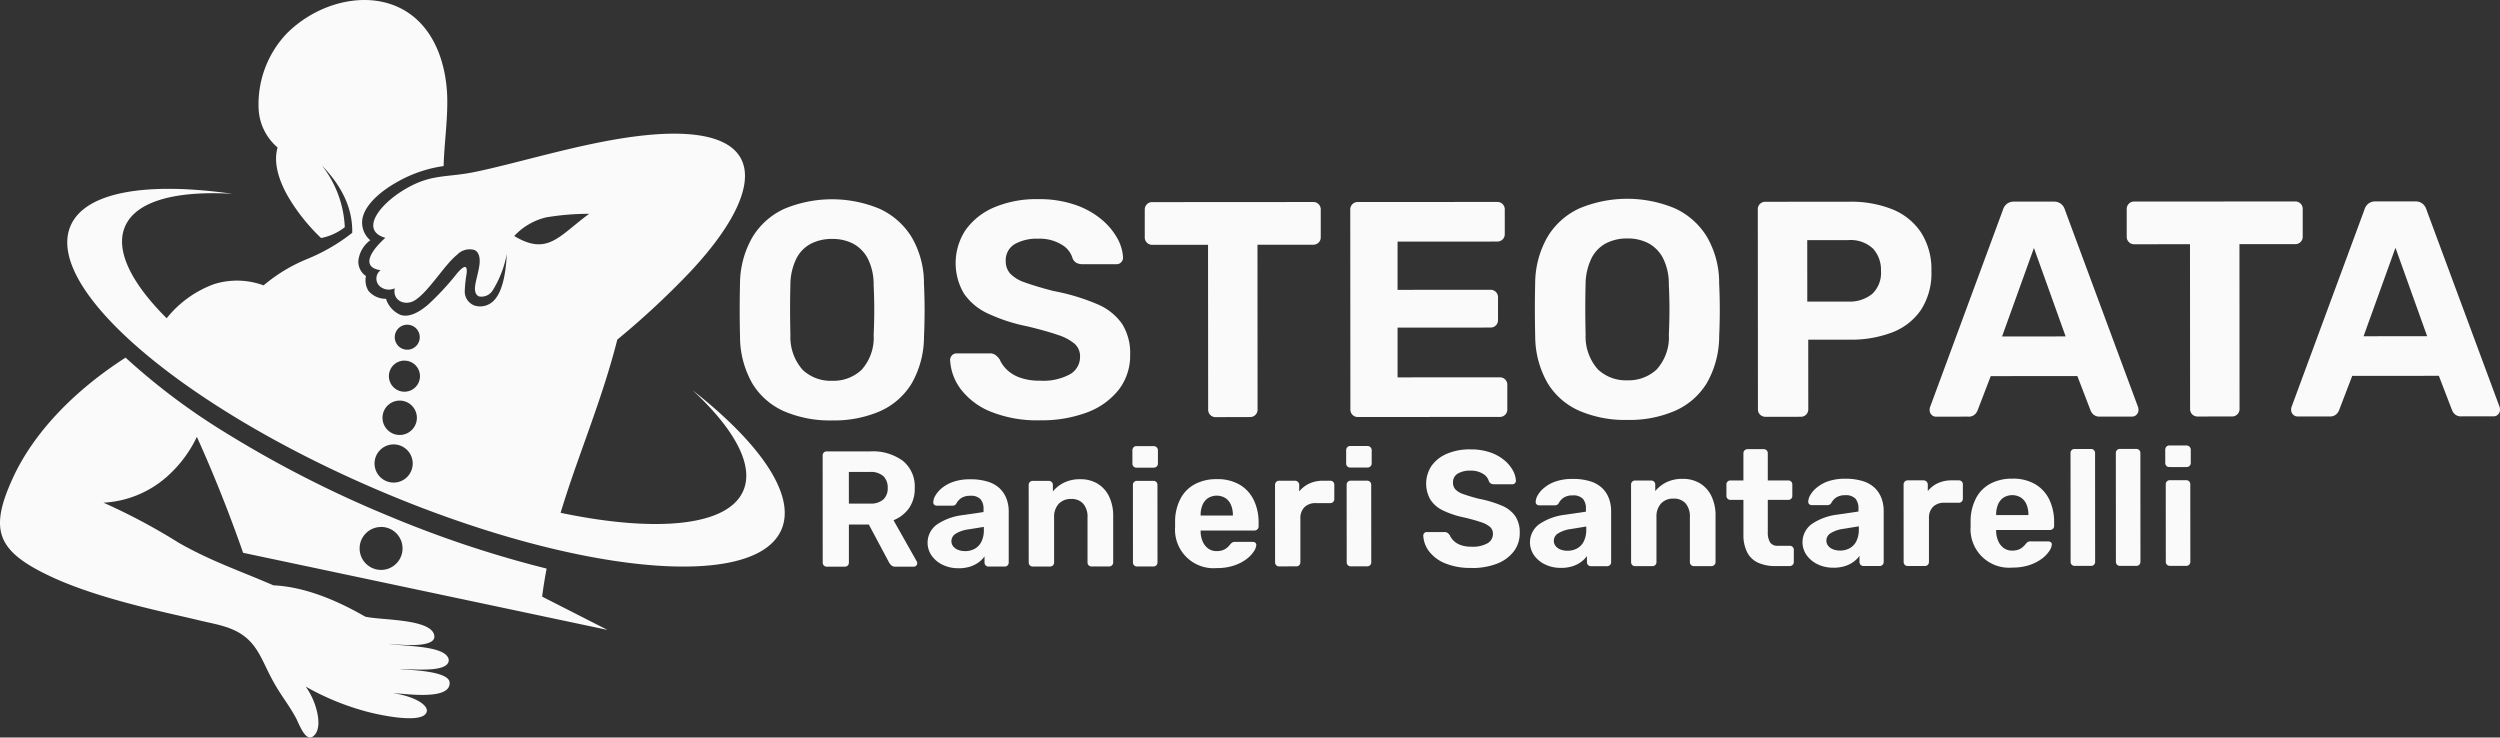
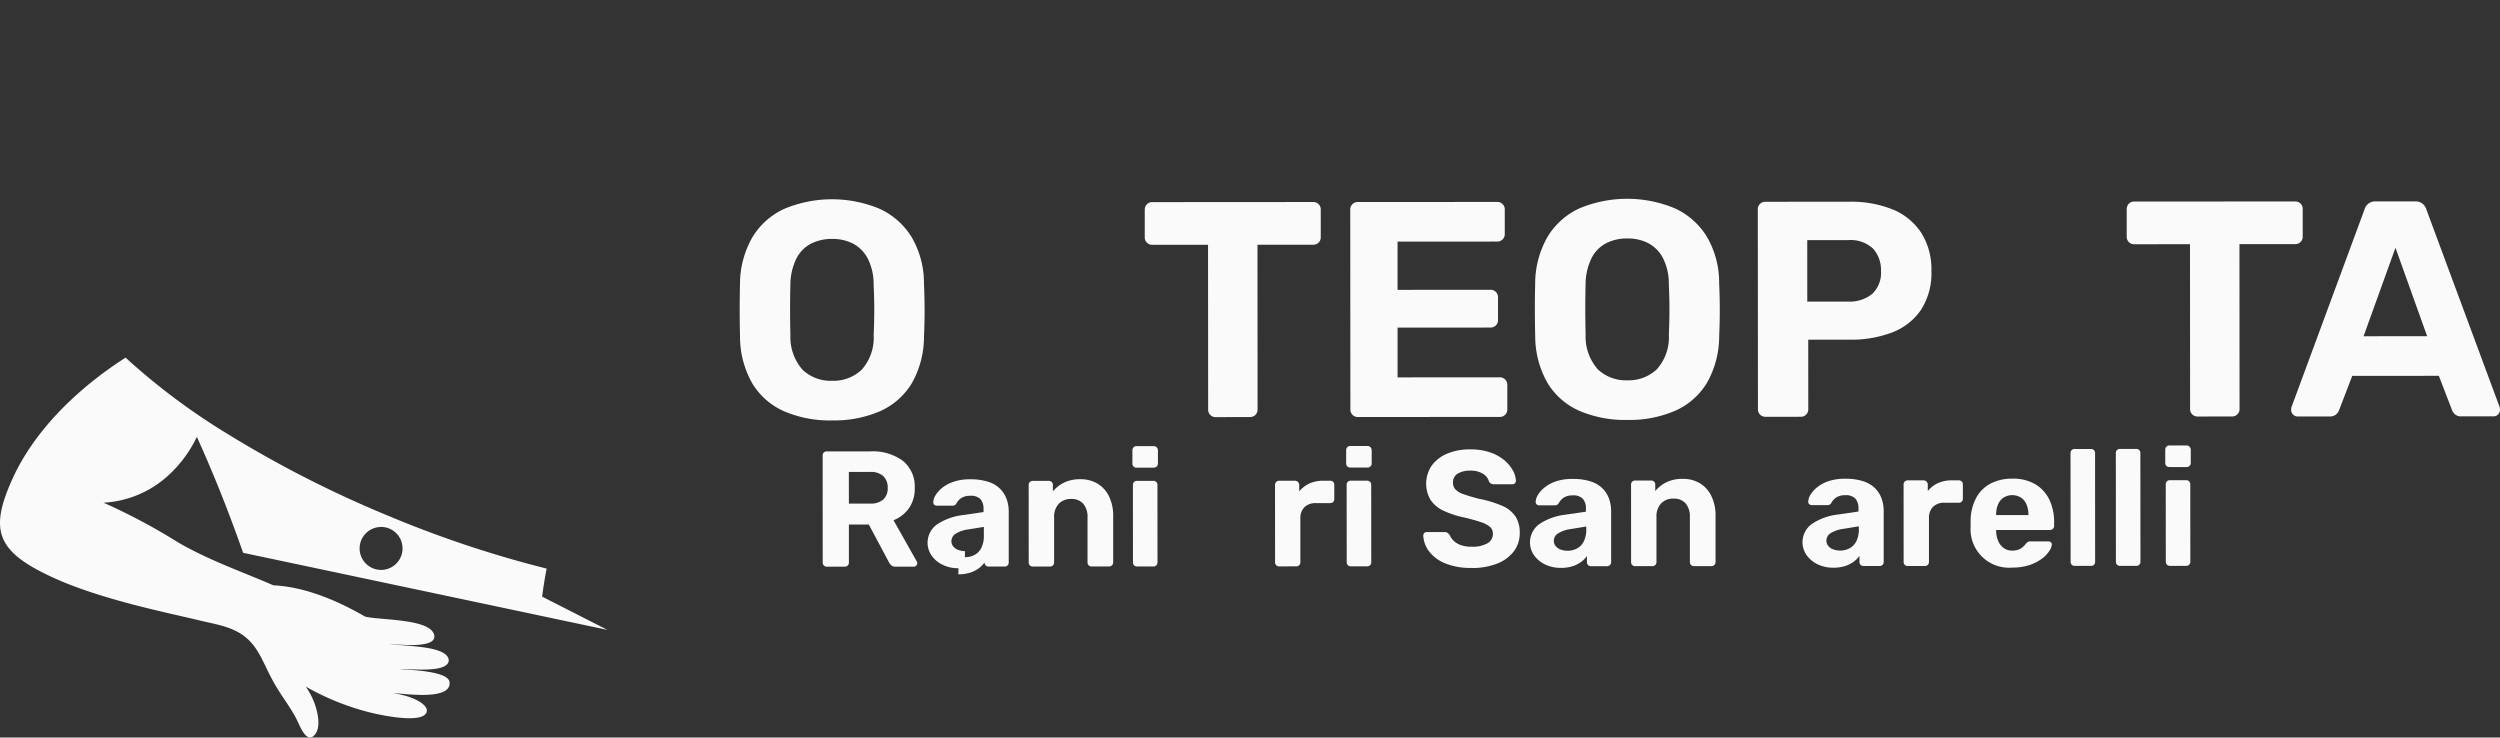
<svg xmlns="http://www.w3.org/2000/svg" width="330" height="97.351" viewBox="0 0 330 97.351">
  <rect x="0" y="0" width="330" height="97.351" fill="#333333" stroke="none" />
  <g id="Raggruppa_12649" data-name="Raggruppa 12649" transform="translate(-320 -78.001)">
    <path id="Tracciato_1" data-name="Tracciato 1" d="M146.968,65.495a15.286,15.286,0,0,1-6.366-1.212,9.275,9.275,0,0,1-4.179-3.667,12.461,12.461,0,0,1-1.625-6.182q-.042-1.741-.043-3.466t.039-3.508a12.408,12.408,0,0,1,1.638-6.142,9.544,9.544,0,0,1,4.214-3.753,16.34,16.34,0,0,1,12.568-.008,9.687,9.687,0,0,1,4.24,3.748,12.011,12.011,0,0,1,1.625,6.141q.082,1.785.083,3.507t-.079,3.466a12.486,12.486,0,0,1-1.619,6.184,9.276,9.276,0,0,1-4.174,3.671,15.181,15.181,0,0,1-6.323,1.22m0-5.23a5.405,5.405,0,0,0,3.871-1.442,6.325,6.325,0,0,0,1.6-4.6q.079-1.782.079-3.345t-.083-3.3a7.484,7.484,0,0,0-.772-3.445,4.674,4.674,0,0,0-1.928-1.965,5.888,5.888,0,0,0-2.777-.627,6.006,6.006,0,0,0-2.8.63,4.514,4.514,0,0,0-1.924,1.966,7.985,7.985,0,0,0-.788,3.447q-.04,1.744-.039,3.3t.043,3.345a6.509,6.509,0,0,0,1.624,4.6,5.388,5.388,0,0,0,3.893,1.437" transform="translate(282.885 68.001)" fill="#fafafa" />
-     <path id="Tracciato_2" data-name="Tracciato 2" d="M184.973,65.473a16.382,16.382,0,0,1-6.507-1.132,9.37,9.37,0,0,1-3.955-2.957,6.934,6.934,0,0,1-1.422-3.892.846.846,0,0,1,.243-.588.794.794,0,0,1,.608-.264l4.338,0a1.29,1.29,0,0,1,.811.222,2.9,2.9,0,0,1,.527.547,4.291,4.291,0,0,0,.914,1.338,4.74,4.74,0,0,0,1.724,1.073,7.537,7.537,0,0,0,2.716.424,7.377,7.377,0,0,0,3.953-.853,2.631,2.631,0,0,0,1.317-2.313,2.2,2.2,0,0,0-.711-1.7A6.523,6.523,0,0,0,187.3,54.2q-1.519-.525-4.034-1.133a22.768,22.768,0,0,1-5.171-1.68,7.739,7.739,0,0,1-3.2-2.674,7.928,7.928,0,0,1,.258-8.393,8.9,8.9,0,0,1,3.769-2.962,14.284,14.284,0,0,1,5.8-1.077,14.537,14.537,0,0,1,4.805.727,10.992,10.992,0,0,1,3.487,1.9,8.86,8.86,0,0,1,2.13,2.513,5.81,5.81,0,0,1,.773,2.594.845.845,0,0,1-.243.588.792.792,0,0,1-.608.264l-4.541,0a1.605,1.605,0,0,1-.73-.162,1.2,1.2,0,0,1-.527-.568,3.1,3.1,0,0,0-1.44-1.843,5.529,5.529,0,0,0-3.1-.789,5.85,5.85,0,0,0-3.142.731,2.456,2.456,0,0,0-1.154,2.231,2.4,2.4,0,0,0,.588,1.641A4.8,4.8,0,0,0,183,47.29q1.4.506,3.711,1.113a27.675,27.675,0,0,1,5.8,1.74,7.514,7.514,0,0,1,3.285,2.612,7.2,7.2,0,0,1,1.056,4.034,7.344,7.344,0,0,1-1.517,4.663,9.547,9.547,0,0,1-4.174,2.982,16.964,16.964,0,0,1-6.182,1.038" transform="translate(272.327 68.007)" fill="#fafafa" />
    <path id="Tracciato_3" data-name="Tracciato 3" d="M217.93,65.2a.973.973,0,0,1-1.014-1.013L216.9,42.454l-7.38,0a.967.967,0,0,1-.973-.972l0-3.649a.989.989,0,0,1,.283-.73.94.94,0,0,1,.689-.284l21.245-.014a.972.972,0,0,1,1.014,1.014l0,3.649a.937.937,0,0,1-.283.689.986.986,0,0,1-.73.285l-7.339,0,.013,21.731a.972.972,0,0,1-1.013,1.014Z" transform="translate(262.561 67.862)" fill="#fafafa" />
    <path id="Tracciato_4" data-name="Tracciato 4" d="M247.01,65.181A.972.972,0,0,1,246,64.169l-.017-26.354a.974.974,0,0,1,1.014-1.014l18.365-.011a.974.974,0,0,1,1.016,1.013l0,3.243a.946.946,0,0,1-.284.69.992.992,0,0,1-.73.284l-13.136.008,0,6.365,12.245-.008a.973.973,0,0,1,1.014,1.013v3a.944.944,0,0,1-.283.69.991.991,0,0,1-.73.284l-12.245.007,0,6.568L265.7,59.94a.972.972,0,0,1,1.014,1.012l0,3.2a.972.972,0,0,1-1.012,1.014Z" transform="translate(252.251 67.867)" fill="#fafafa" />
    <path id="Tracciato_5" data-name="Tracciato 5" d="M291.832,65.408a15.265,15.265,0,0,1-6.366-1.214,9.261,9.261,0,0,1-4.179-3.666,12.468,12.468,0,0,1-1.626-6.181q-.041-1.743-.043-3.467t.038-3.506a12.423,12.423,0,0,1,1.639-6.144,9.551,9.551,0,0,1,4.214-3.753,16.338,16.338,0,0,1,12.568-.008,9.683,9.683,0,0,1,4.24,3.748,12.006,12.006,0,0,1,1.625,6.141q.082,1.784.083,3.507t-.078,3.466a12.493,12.493,0,0,1-1.618,6.184,9.273,9.273,0,0,1-4.174,3.671,15.186,15.186,0,0,1-6.323,1.221m0-5.231a5.41,5.41,0,0,0,3.871-1.441,6.332,6.332,0,0,0,1.6-4.6q.079-1.782.079-3.345t-.083-3.3a7.477,7.477,0,0,0-.772-3.445,4.671,4.671,0,0,0-1.927-1.965,5.9,5.9,0,0,0-2.777-.627,6,6,0,0,0-2.8.631,4.5,4.5,0,0,0-1.924,1.966,7.994,7.994,0,0,0-.789,3.446q-.039,1.746-.038,3.3t.043,3.344a6.507,6.507,0,0,0,1.625,4.6,5.387,5.387,0,0,0,3.893,1.437" transform="translate(242.986 68.025)" fill="#fafafa" />
    <path id="Tracciato_6" data-name="Tracciato 6" d="M321.26,65.138a.971.971,0,0,1-1.014-1.013l-.017-26.353a.973.973,0,0,1,1.013-1.014l11.069-.007a14.659,14.659,0,0,1,5.7,1.01,8.238,8.238,0,0,1,3.773,3.059,9.012,9.012,0,0,1,1.361,5.087A8.9,8.9,0,0,1,341.787,51a8.072,8.072,0,0,1-3.768,2.982,15.192,15.192,0,0,1-5.7.977l-5.433,0,.006,9.163a.973.973,0,0,1-1.014,1.014Zm5.5-15.207,5.352,0a4.732,4.732,0,0,0,3.223-1.015,3.832,3.832,0,0,0,1.154-3.042,4.168,4.168,0,0,0-1.036-2.919,4.332,4.332,0,0,0-3.345-1.133l-5.352,0Z" transform="translate(231.801 67.878)" fill="#fafafa" />
-     <path id="Tracciato_7" data-name="Tracciato 7" d="M352.384,65.118a.8.8,0,0,1-.609-.263.845.845,0,0,1-.243-.588,1.522,1.522,0,0,1,.039-.365l9.634-26.075a1.572,1.572,0,0,1,.486-.77,1.476,1.476,0,0,1,1.014-.325l5.189,0a1.475,1.475,0,0,1,1.013.324,1.564,1.564,0,0,1,.488.77l9.665,26.064a1.524,1.524,0,0,1,.041.365.849.849,0,0,1-.243.588.791.791,0,0,1-.607.264l-4.217,0a1.221,1.221,0,0,1-.893-.283,1.427,1.427,0,0,1-.364-.527l-1.746-4.54-11.433.007L357.857,64.3a1.435,1.435,0,0,1-.365.527,1.211,1.211,0,0,1-.89.284Zm8.71-10.587,8.392-.006L365.3,42.851Z" transform="translate(223.179 67.884)" fill="#fafafa" />
    <path id="Tracciato_8" data-name="Tracciato 8" d="M396.814,65.089a.972.972,0,0,1-1.014-1.013l-.014-21.731-7.378.005a.969.969,0,0,1-.973-.973l0-3.649a.988.988,0,0,1,.283-.73.941.941,0,0,1,.69-.284l21.244-.013a.973.973,0,0,1,1.014,1.013l0,3.649a.943.943,0,0,1-.283.69.989.989,0,0,1-.73.284l-7.338,0,.013,21.731a.972.972,0,0,1-1.013,1.014Z" transform="translate(213.292 67.892)" fill="#fafafa" />
    <path id="Tracciato_9" data-name="Tracciato 9" d="M418.241,65.077a.791.791,0,0,1-.609-.263.842.842,0,0,1-.243-.587,1.522,1.522,0,0,1,.039-.365l9.634-26.075a1.572,1.572,0,0,1,.485-.77,1.476,1.476,0,0,1,1.014-.325l5.189,0a1.475,1.475,0,0,1,1.013.324,1.561,1.561,0,0,1,.488.769l9.665,26.063a1.526,1.526,0,0,1,.041.365.85.85,0,0,1-.243.588.791.791,0,0,1-.607.264l-4.217,0a1.221,1.221,0,0,1-.893-.283,1.427,1.427,0,0,1-.364-.527l-1.746-4.54-11.433.007-1.741,4.542a1.436,1.436,0,0,1-.365.527,1.214,1.214,0,0,1-.891.284Zm8.71-10.587,8.392-.005-4.182-11.674Z" transform="translate(205.041 67.895)" fill="#fafafa" />
    <path id="Tracciato_10" data-name="Tracciato 10" d="M150.42,97.447a.521.521,0,0,1-.544-.543l-.008-14.129a.522.522,0,0,1,.543-.544l5.76,0a6.683,6.683,0,0,1,4.283,1.248,4.335,4.335,0,0,1,1.567,3.6,4.446,4.446,0,0,1-.759,2.652,4.567,4.567,0,0,1-2.042,1.588l3.068,5.432a.544.544,0,0,1,.065.24.455.455,0,0,1-.13.315.423.423,0,0,1-.325.141h-2.413a.766.766,0,0,1-.587-.206,1.638,1.638,0,0,1-.283-.38l-2.655-4.976h-2.63l0,5.021a.521.521,0,0,1-.543.543Zm2.908-8.327,2.782,0a2.5,2.5,0,0,0,1.771-.544,1.993,1.993,0,0,0,.575-1.522,2.088,2.088,0,0,0-.566-1.543,2.442,2.442,0,0,0-1.783-.564l-2.782,0Z" transform="translate(278.723 55.353)" fill="#fafafa" />
-     <path id="Tracciato_11" data-name="Tracciato 11" d="M173.054,99.055a4.656,4.656,0,0,1-2.067-.443,3.8,3.8,0,0,1-1.457-1.206,2.966,2.966,0,0,1,.7-4.131,7.72,7.72,0,0,1,3.292-1.219l2.848-.414V91.25a1.954,1.954,0,0,0-.393-1.3,1.733,1.733,0,0,0-1.371-.456,2.1,2.1,0,0,0-1.151.284,1.935,1.935,0,0,0-.673.738.552.552,0,0,1-.5.283h-2.064a.478.478,0,0,1-.37-.141.4.4,0,0,1-.109-.337,1.843,1.843,0,0,1,.281-.869,3.682,3.682,0,0,1,.87-.99,4.892,4.892,0,0,1,1.5-.816,6.693,6.693,0,0,1,2.238-.328,7.474,7.474,0,0,1,2.348.325,3.948,3.948,0,0,1,1.566.912,3.715,3.715,0,0,1,.869,1.358,4.8,4.8,0,0,1,.284,1.663l0,6.717a.521.521,0,0,1-.543.543h-2.131a.5.5,0,0,1-.37-.152.532.532,0,0,1-.151-.391v-.8a3.306,3.306,0,0,1-.76.772,3.91,3.91,0,0,1-1.14.577,4.982,4.982,0,0,1-1.553.218m.867-2.261a2.65,2.65,0,0,0,1.282-.306,2.147,2.147,0,0,0,.891-.935,3.428,3.428,0,0,0,.324-1.587V93.6l-2.021.327a4.181,4.181,0,0,0-1.717.588,1.148,1.148,0,0,0-.543.957,1.09,1.09,0,0,0,.251.717,1.514,1.514,0,0,0,.664.456,2.488,2.488,0,0,0,.869.151" transform="translate(273.457 53.951)" fill="#fafafa" />
+     <path id="Tracciato_11" data-name="Tracciato 11" d="M173.054,99.055a4.656,4.656,0,0,1-2.067-.443,3.8,3.8,0,0,1-1.457-1.206,2.966,2.966,0,0,1,.7-4.131,7.72,7.72,0,0,1,3.292-1.219l2.848-.414V91.25a1.954,1.954,0,0,0-.393-1.3,1.733,1.733,0,0,0-1.371-.456,2.1,2.1,0,0,0-1.151.284,1.935,1.935,0,0,0-.673.738.552.552,0,0,1-.5.283h-2.064a.478.478,0,0,1-.37-.141.4.4,0,0,1-.109-.337,1.843,1.843,0,0,1,.281-.869,3.682,3.682,0,0,1,.87-.99,4.892,4.892,0,0,1,1.5-.816,6.693,6.693,0,0,1,2.238-.328,7.474,7.474,0,0,1,2.348.325,3.948,3.948,0,0,1,1.566.912,3.715,3.715,0,0,1,.869,1.358,4.8,4.8,0,0,1,.284,1.663l0,6.717a.521.521,0,0,1-.543.543h-2.131a.5.5,0,0,1-.37-.152.532.532,0,0,1-.151-.391a3.306,3.306,0,0,1-.76.772,3.91,3.91,0,0,1-1.14.577,4.982,4.982,0,0,1-1.553.218m.867-2.261a2.65,2.65,0,0,0,1.282-.306,2.147,2.147,0,0,0,.891-.935,3.428,3.428,0,0,0,.324-1.587V93.6l-2.021.327a4.181,4.181,0,0,0-1.717.588,1.148,1.148,0,0,0-.543.957,1.09,1.09,0,0,0,.251.717,1.514,1.514,0,0,0,.664.456,2.488,2.488,0,0,0,.869.151" transform="translate(273.457 53.951)" fill="#fafafa" />
    <path id="Tracciato_12" data-name="Tracciato 12" d="M187.929,98.828a.5.5,0,0,1-.371-.152.531.531,0,0,1-.152-.391L187.4,88.068a.533.533,0,0,1,.151-.391.508.508,0,0,1,.37-.153h2.13a.521.521,0,0,1,.543.543v.848a4.462,4.462,0,0,1,1.455-1.152,4.73,4.73,0,0,1,2.174-.458,4.308,4.308,0,0,1,2.251.575A3.974,3.974,0,0,1,198,89.551a5.855,5.855,0,0,1,.556,2.663l0,6.065a.508.508,0,0,1-.164.391.537.537,0,0,1-.379.152h-2.3a.521.521,0,0,1-.544-.543l0-5.934a2.656,2.656,0,0,0-.555-1.793,2.024,2.024,0,0,0-1.62-.641,2.148,2.148,0,0,0-1.63.643,2.505,2.505,0,0,0-.606,1.794l0,5.934a.531.531,0,0,1-.152.392.5.5,0,0,1-.368.152Z" transform="translate(268.385 53.954)" fill="#fafafa" />
    <path id="Tracciato_13" data-name="Tracciato 13" d="M206.818,84.115a.5.5,0,0,1-.369-.152.529.529,0,0,1-.152-.391V81.833a.569.569,0,0,1,.152-.4.488.488,0,0,1,.37-.163H209.1a.557.557,0,0,1,.565.565V83.57a.511.511,0,0,1-.163.391.567.567,0,0,1-.4.152Zm.075,13.042a.5.5,0,0,1-.371-.152.531.531,0,0,1-.152-.391L206.364,86.4a.533.533,0,0,1,.151-.391.511.511,0,0,1,.37-.153h2.174a.52.52,0,0,1,.543.543l.007,10.217a.521.521,0,0,1-.543.543Z" transform="translate(263.181 55.617)" fill="#fafafa" />
-     <path id="Tracciato_14" data-name="Tracciato 14" d="M219.6,99.026a5.082,5.082,0,0,1-5.524-5.431v-.467q0-.293,0-.467a6.511,6.511,0,0,1,.759-2.88,4.552,4.552,0,0,1,1.89-1.849,6.037,6.037,0,0,1,2.848-.643,5.764,5.764,0,0,1,3.053.748,4.76,4.76,0,0,1,1.849,2.043,6.783,6.783,0,0,1,.622,2.966v.5a.487.487,0,0,1-.164.37.542.542,0,0,1-.38.153l-7.109,0v.076c0,.037,0,.07,0,.1a3.392,3.392,0,0,0,.272,1.271,2.214,2.214,0,0,0,.717.923,1.826,1.826,0,0,0,1.12.348,2.238,2.238,0,0,0,.891-.153,1.973,1.973,0,0,0,.575-.37,2.773,2.773,0,0,0,.337-.37,1.138,1.138,0,0,1,.315-.272.962.962,0,0,1,.38-.055h2.261a.543.543,0,0,1,.359.12.369.369,0,0,1,.119.337,1.882,1.882,0,0,1-.358.859,4.151,4.151,0,0,1-.988,1,5.767,5.767,0,0,1-1.619.816,6.96,6.96,0,0,1-2.227.328m-2.156-6.933,4.26,0v-.043a3.405,3.405,0,0,0-.251-1.359,2.056,2.056,0,0,0-.729-.9,2.2,2.2,0,0,0-2.3,0,2.047,2.047,0,0,0-.728.9,3.392,3.392,0,0,0-.249,1.359Z" transform="translate(261.038 53.959)" fill="#fafafa" />
    <path id="Tracciato_15" data-name="Tracciato 15" d="M232.809,98.884a.5.5,0,0,1-.371-.152.531.531,0,0,1-.152-.391l-.006-10.217a.542.542,0,0,1,.151-.38.491.491,0,0,1,.37-.164h2.13a.559.559,0,0,1,.543.543v.87a3.714,3.714,0,0,1,1.335-1.045,4.324,4.324,0,0,1,1.838-.37h.935a.5.5,0,0,1,.37.152.53.53,0,0,1,.152.391v1.869a.531.531,0,0,1-.152.391.5.5,0,0,1-.37.152h-1.913a2.05,2.05,0,0,0-1.5.533,2.019,2.019,0,0,0-.543,1.511l0,5.76a.522.522,0,0,1-.543.544Z" transform="translate(256.024 53.879)" fill="#fafafa" />
    <path id="Tracciato_16" data-name="Tracciato 16" d="M245.758,84.091a.5.5,0,0,1-.369-.152.528.528,0,0,1-.152-.391V81.809a.569.569,0,0,1,.152-.4.486.486,0,0,1,.37-.164h2.282a.557.557,0,0,1,.565.566v1.738a.51.51,0,0,1-.163.391.565.565,0,0,1-.4.153Zm.075,13.042a.506.506,0,0,1-.371-.152.531.531,0,0,1-.152-.391L245.3,86.373a.536.536,0,0,1,.151-.392.508.508,0,0,1,.37-.152H248a.521.521,0,0,1,.543.543l.007,10.217a.522.522,0,0,1-.543.544Z" transform="translate(252.456 55.624)" fill="#fafafa" />
    <path id="Tracciato_17" data-name="Tracciato 17" d="M265.657,97.511a8.786,8.786,0,0,1-3.49-.606,5.034,5.034,0,0,1-2.12-1.585,3.724,3.724,0,0,1-.762-2.086.457.457,0,0,1,.13-.316.425.425,0,0,1,.326-.141h2.326a.7.7,0,0,1,.435.12,1.579,1.579,0,0,1,.283.293,2.253,2.253,0,0,0,.49.717,2.54,2.54,0,0,0,.923.576,4.029,4.029,0,0,0,1.457.228,3.947,3.947,0,0,0,2.119-.458,1.409,1.409,0,0,0,.706-1.24,1.182,1.182,0,0,0-.381-.912,3.478,3.478,0,0,0-1.2-.63q-.815-.283-2.164-.607a12.2,12.2,0,0,1-2.772-.9,4.144,4.144,0,0,1-1.718-1.433,4.249,4.249,0,0,1,.138-4.5,4.766,4.766,0,0,1,2.021-1.588,7.648,7.648,0,0,1,3.108-.578,7.783,7.783,0,0,1,2.577.39,5.91,5.91,0,0,1,1.869,1.021,4.769,4.769,0,0,1,1.143,1.346,3.138,3.138,0,0,1,.414,1.391.455.455,0,0,1-.13.316.428.428,0,0,1-.326.141h-2.435a.861.861,0,0,1-.391-.087.64.64,0,0,1-.283-.3,1.659,1.659,0,0,0-.772-.988,2.964,2.964,0,0,0-1.663-.423,3.133,3.133,0,0,0-1.685.393,1.317,1.317,0,0,0-.619,1.2,1.283,1.283,0,0,0,.316.88,2.565,2.565,0,0,0,1.065.63q.75.272,1.99.6a14.93,14.93,0,0,1,3.109.933,4.041,4.041,0,0,1,1.761,1.4,3.869,3.869,0,0,1,.567,2.162,3.938,3.938,0,0,1-.814,2.5,5.114,5.114,0,0,1-2.238,1.6,9.1,9.1,0,0,1-3.314.556" transform="translate(248.586 55.454)" fill="#fafafa" />
    <path id="Tracciato_18" data-name="Tracciato 18" d="M282.793,98.988a4.663,4.663,0,0,1-2.066-.444,3.8,3.8,0,0,1-1.457-1.206,2.966,2.966,0,0,1,.7-4.13,7.7,7.7,0,0,1,3.292-1.219l2.848-.415v-.391a1.952,1.952,0,0,0-.392-1.3,1.731,1.731,0,0,0-1.371-.456,2.087,2.087,0,0,0-1.151.283,1.936,1.936,0,0,0-.673.739.553.553,0,0,1-.5.283h-2.064a.477.477,0,0,1-.37-.142.406.406,0,0,1-.109-.336,1.847,1.847,0,0,1,.282-.87,3.689,3.689,0,0,1,.87-.989,4.9,4.9,0,0,1,1.5-.817,6.716,6.716,0,0,1,2.238-.327,7.475,7.475,0,0,1,2.348.324,3.947,3.947,0,0,1,1.566.912,3.709,3.709,0,0,1,.87,1.359,4.8,4.8,0,0,1,.284,1.662l0,6.717a.521.521,0,0,1-.543.543h-2.13a.5.5,0,0,1-.37-.151.531.531,0,0,1-.152-.391v-.8a3.292,3.292,0,0,1-.76.772,3.893,3.893,0,0,1-1.141.577,5,5,0,0,1-1.553.219m.867-2.261a2.654,2.654,0,0,0,1.282-.305,2.145,2.145,0,0,0,.891-.935,3.43,3.43,0,0,0,.325-1.588v-.37l-2.022.328a4.187,4.187,0,0,0-1.716.588,1.148,1.148,0,0,0-.543.956,1.089,1.089,0,0,0,.251.717,1.508,1.508,0,0,0,.664.456,2.471,2.471,0,0,0,.869.151" transform="translate(243.232 53.969)" fill="#fafafa" />
    <path id="Tracciato_19" data-name="Tracciato 19" d="M297.667,98.761a.506.506,0,0,1-.371-.151.533.533,0,0,1-.152-.391L297.138,88a.534.534,0,0,1,.151-.391.508.508,0,0,1,.37-.152h2.13a.521.521,0,0,1,.543.543v.848a4.471,4.471,0,0,1,1.455-1.152,4.739,4.739,0,0,1,2.174-.458,4.315,4.315,0,0,1,2.251.575,3.976,3.976,0,0,1,1.522,1.673,5.854,5.854,0,0,1,.556,2.662l0,6.065a.507.507,0,0,1-.164.391.537.537,0,0,1-.379.153h-2.3a.521.521,0,0,1-.544-.543l0-5.934a2.655,2.655,0,0,0-.555-1.793,2.022,2.022,0,0,0-1.62-.641,2.144,2.144,0,0,0-1.63.642,2.506,2.506,0,0,0-.606,1.794l0,5.934a.53.53,0,0,1-.152.391.5.5,0,0,1-.368.152Z" transform="translate(238.161 53.973)" fill="#fafafa" />
-     <path id="Tracciato_20" data-name="Tracciato 20" d="M320.993,97.26a5.416,5.416,0,0,1-2.3-.444,3.03,3.03,0,0,1-1.446-1.38,5.026,5.026,0,0,1-.491-2.347l0-4.566h-1.7a.522.522,0,0,1-.544-.543V86.5a.521.521,0,0,1,.543-.543h1.7l0-3.586a.511.511,0,0,1,.162-.391.547.547,0,0,1,.381-.153h2.13a.522.522,0,0,1,.544.543l0,3.587,2.717,0a.508.508,0,0,1,.37.152.534.534,0,0,1,.152.391v1.478a.531.531,0,0,1-.151.392.5.5,0,0,1-.37.151l-2.717,0,0,4.3a2.43,2.43,0,0,0,.293,1.293,1.123,1.123,0,0,0,1.033.467h1.587a.521.521,0,0,1,.522.521v1.609a.528.528,0,0,1-.152.391.5.5,0,0,1-.369.153Z" transform="translate(233.376 55.463)" fill="#fafafa" />
    <path id="Tracciato_21" data-name="Tracciato 21" d="M332.443,98.958a4.663,4.663,0,0,1-2.066-.444,3.8,3.8,0,0,1-1.457-1.206,2.966,2.966,0,0,1,.7-4.13,7.7,7.7,0,0,1,3.292-1.219l2.848-.415v-.391a1.951,1.951,0,0,0-.392-1.3A1.731,1.731,0,0,0,334,89.393a2.087,2.087,0,0,0-1.151.283,1.936,1.936,0,0,0-.673.739.553.553,0,0,1-.5.283h-2.064a.477.477,0,0,1-.37-.142.406.406,0,0,1-.109-.336,1.848,1.848,0,0,1,.282-.87,3.689,3.689,0,0,1,.87-.989,4.9,4.9,0,0,1,1.5-.817,6.716,6.716,0,0,1,2.238-.327,7.476,7.476,0,0,1,2.348.324,3.947,3.947,0,0,1,1.566.912,3.709,3.709,0,0,1,.869,1.359,4.8,4.8,0,0,1,.284,1.662l0,6.717a.521.521,0,0,1-.543.543h-2.13a.5.5,0,0,1-.37-.151.531.531,0,0,1-.152-.391v-.8a3.292,3.292,0,0,1-.76.772,3.91,3.91,0,0,1-1.14.577,5,5,0,0,1-1.553.219m.867-2.261a2.654,2.654,0,0,0,1.283-.305,2.146,2.146,0,0,0,.891-.935,3.431,3.431,0,0,0,.325-1.588V93.5l-2.022.328a4.187,4.187,0,0,0-1.717.588,1.147,1.147,0,0,0-.543.956,1.089,1.089,0,0,0,.251.717,1.508,1.508,0,0,0,.664.456,2.471,2.471,0,0,0,.869.151" transform="translate(229.557 53.978)" fill="#fafafa" />
    <path id="Tracciato_22" data-name="Tracciato 22" d="M347.317,98.814a.506.506,0,0,1-.371-.151.533.533,0,0,1-.152-.391l-.006-10.217a.541.541,0,0,1,.151-.38.489.489,0,0,1,.37-.164h2.13a.557.557,0,0,1,.543.543v.87a3.72,3.72,0,0,1,1.335-1.044,4.3,4.3,0,0,1,1.838-.37h.935a.505.505,0,0,1,.37.151.53.53,0,0,1,.152.391v1.869a.531.531,0,0,1-.152.392.506.506,0,0,1-.37.152H352.18a2.05,2.05,0,0,0-1.5.533,2.021,2.021,0,0,0-.543,1.511l0,5.76a.53.53,0,0,1-.152.391.524.524,0,0,1-.391.152Z" transform="translate(224.486 53.898)" fill="#fafafa" />
    <path id="Tracciato_23" data-name="Tracciato 23" d="M364.527,98.937A5.081,5.081,0,0,1,359,93.507V93.04c0-.2,0-.351,0-.468a6.5,6.5,0,0,1,.759-2.88,4.547,4.547,0,0,1,1.89-1.849A6.037,6.037,0,0,1,364.5,87.2a5.764,5.764,0,0,1,3.053.748A4.754,4.754,0,0,1,369.4,89.99a6.8,6.8,0,0,1,.622,2.966v.5a.489.489,0,0,1-.164.37.543.543,0,0,1-.38.152l-7.109,0v.077c0,.036,0,.069,0,.1a3.393,3.393,0,0,0,.272,1.272,2.214,2.214,0,0,0,.717.923,1.821,1.821,0,0,0,1.12.347,2.252,2.252,0,0,0,.891-.152,1.973,1.973,0,0,0,.575-.37,2.726,2.726,0,0,0,.337-.37,1.164,1.164,0,0,1,.315-.272.976.976,0,0,1,.38-.054h2.261a.547.547,0,0,1,.359.119.37.37,0,0,1,.119.338,1.9,1.9,0,0,1-.359.859,4.146,4.146,0,0,1-.988,1,5.786,5.786,0,0,1-1.619.816,6.964,6.964,0,0,1-2.227.327m-2.156-6.932,4.261,0V91.96a3.405,3.405,0,0,0-.251-1.359,2.062,2.062,0,0,0-.729-.9,2.2,2.2,0,0,0-2.3,0,2.045,2.045,0,0,0-.728.9,3.386,3.386,0,0,0-.249,1.359Z" transform="translate(221.122 53.983)" fill="#fafafa" />
    <path id="Tracciato_24" data-name="Tracciato 24" d="M377.756,97.226a.52.52,0,0,1-.544-.543L377.2,82.337a.521.521,0,0,1,.543-.544h2.174a.508.508,0,0,1,.37.152.53.53,0,0,1,.153.391l.009,14.347a.533.533,0,0,1-.152.391.5.5,0,0,1-.37.152Z" transform="translate(216.109 55.473)" fill="#fafafa" />
    <path id="Tracciato_25" data-name="Tracciato 25" d="M386.006,97.221a.521.521,0,0,1-.544-.543l-.009-14.347a.52.52,0,0,1,.543-.544h2.174a.508.508,0,0,1,.37.152.53.53,0,0,1,.153.391l.009,14.347a.533.533,0,0,1-.152.391.5.5,0,0,1-.37.152Z" transform="translate(213.837 55.474)" fill="#fafafa" />
    <path id="Tracciato_26" data-name="Tracciato 26" d="M394.975,84a.5.5,0,0,1-.369-.151.529.529,0,0,1-.151-.391l0-1.739a.566.566,0,0,1,.152-.4.487.487,0,0,1,.37-.164h2.282a.556.556,0,0,1,.565.566v1.738a.51.51,0,0,1-.163.391.566.566,0,0,1-.4.153Zm.075,13.042a.5.5,0,0,1-.37-.151.53.53,0,0,1-.152-.391l-.007-10.217a.532.532,0,0,1,.152-.391.506.506,0,0,1,.37-.152h2.174a.521.521,0,0,1,.543.543l.007,10.217a.522.522,0,0,1-.543.544Z" transform="translate(211.358 55.649)" fill="#fafafa" />
-     <path id="Tracciato_27" data-name="Tracciato 27" d="M55.334,58.663a2.519,2.519,0,1,1-2.519,2.519,2.519,2.519,0,0,1,2.519-2.519m1.8-15.8a1.65,1.65,0,1,1-1.651,1.651,1.651,1.651,0,0,1,1.651-1.651m-1,10.016a2.269,2.269,0,1,1-2.269,2.269,2.269,2.269,0,0,1,2.269-2.269m.627-5.274a2.051,2.051,0,1,1-2.051,2.051A2.05,2.05,0,0,1,56.766,47.6M94.794,51.51c5.5,5.1,8.146,9.875,6.7,13.254-2.019,4.726-11.519,5.565-24.119,2.928.856-2.84,1.832-5.618,2.828-8.414t.738-2.075c.08-.228.17-.478.265-.746,1.323-3.738,2.621-7.553,3.654-11.629a107.937,107.937,0,0,0,9.694-9.022c5.979-6.406,8.52-11.953,6.447-15.176-1.6-2.5-5.971-3.6-13.647-2.638-7.415.929-15.923,3.634-21.487,4.743-3.7.737-5.665.189-9.214,2.354-2.406,1.467-4.182,3.479-3.99,4.882.087.63.572,1.139,1.578,1.418-1.638,1.493-2.3,2.669-2.06,3.415.146.456.632.753,1.438.862a1.373,1.373,0,0,0,.172,2.322,1.815,1.815,0,0,0,1.694.063c-.343,1.63,1.376,2.415,2.686,1.569,1.834-1.184,3.858-4.644,5.536-5.988a2.274,2.274,0,0,1,2.339-.617c.48.259.747.891.617,1.929-.118.939-.469,2-.573,2.813-.1.787.14,1.226.521,1.374a1.748,1.748,0,0,0,1.811-.82,13.881,13.881,0,0,0,1.851-4.8q-.227,4.674-1.731,6.185a2.514,2.514,0,0,1-2.437.667,1.965,1.965,0,0,1-1.38-2.011,16.665,16.665,0,0,1,.234-2.169c.025-.221.1-.853-.15-.931s-.693.359-1.106.835a35.108,35.108,0,0,1-3.85,4.153c-1.177.99-2.451,1.684-3.582,1.337a3.4,3.4,0,0,1-1.942-2.135,2.964,2.964,0,0,1-2.32-1.052,2.663,2.663,0,0,1-.325-1.954,2.258,2.258,0,0,1-1-2.058,3.87,3.87,0,0,1,1.567-2.661,3.056,3.056,0,0,1-1-3.01c.406-1.7,2.228-3.362,4.437-4.62a17.233,17.233,0,0,1,6.245-2.165c.078-2.918.535-5.978.48-8.923-.1-5.154-2.172-10.669-7.457-12.445C50.4-.983,44.788.807,41.186,4.465a13.542,13.542,0,0,0-3.669,9.976,7.136,7.136,0,0,0,2.5,5.03c-.57,1.98.134,4.267,1.34,6.405a25.248,25.248,0,0,0,4.4,5.544,7.314,7.314,0,0,0,3.132-1.429,14.26,14.26,0,0,0-3.01-8.136q4.1,4.242,3.99,8.878a24.641,24.641,0,0,1-6.055,3.5,21.383,21.383,0,0,0-5.642,3.437,10.149,10.149,0,0,0-6.531-.167,14.278,14.278,0,0,0-6.267,4.509c-4.678-4.663-6.831-8.974-5.5-12.1,1.444-3.38,6.715-4.771,14.21-4.326-11.3-1.606-19.461-.295-21.4,4.237-1.765,4.135,1.99,10.162,9.477,16.539,7.344,6.256,18.279,12.85,31.112,18.33,12.926,5.519,25.34,8.866,34.968,9.815,9.672.955,16.536-.509,18.289-4.614,1.935-4.532-2.766-11.336-11.737-18.384M71.255,31.155a8.38,8.38,0,0,1,4.216-2.463,34.266,34.266,0,0,1,5.678-.468c-2.072,1.506-3.469,2.968-4.961,3.64-1.365.616-2.814.57-4.932-.709" transform="translate(316.625 78)" fill="#fafafa" fill-rule="evenodd" />
    <path id="Tracciato_28" data-name="Tracciato 28" d="M36.094,95.208q5.381.254,12.1,4.126c1.912.5,8.76.236,9.133,2.5.3,1.81-5.031,1.161-5.966,1.1,2.029.355,7.648.192,7.877,2.132-.005,1.779-4.964,1.142-6.466,1.208,1.1.105,6.426.2,6.572,1.731.233,2.478-6.072,1.48-7.482,1.427,2.968.457,4.609,1.585,4.476,2.4-.309,1.864-6.765.383-8.1,0a34.008,34.008,0,0,1-7.878-3.252A9.44,9.44,0,0,1,41.8,111.7c.331,1.284.359,2.567-.278,3.269-1.126,1.239-2-1.413-2.465-2.27-1.055-1.93-1.964-2.908-3.1-5.007-1.206-2.226-1.772-4.094-3.365-5.484-1.8-1.577-4.1-1.837-6.344-2.387-3.758-.926-13.034-2.722-19.5-5.755C3.027,92.328.967,90.747.272,88.687c-.653-1.93-.107-4.282,1.393-7.578,2.837-6.23,8.38-11.77,14.91-15.958A86.4,86.4,0,0,0,29.837,75.1,148.029,148.029,0,0,0,51.509,86.136,145.174,145.174,0,0,0,72.155,93q-.351,1.815-.593,3.7l8.624,4.392Q56.14,96,32.092,90.915q-2.821-8.057-6.105-15.305a16.475,16.475,0,0,1-4.137,5.417A13.745,13.745,0,0,1,13.663,84.3a80.517,80.517,0,0,1,9.927,5.289c4.207,2.406,8.12,3.721,12.5,5.618m14.212-7.7a2.833,2.833,0,1,0,2.833,2.833A2.832,2.832,0,0,0,50.306,87.5" transform="translate(320 60.056)" fill="#fafafa" fill-rule="evenodd" />
  </g>
</svg>